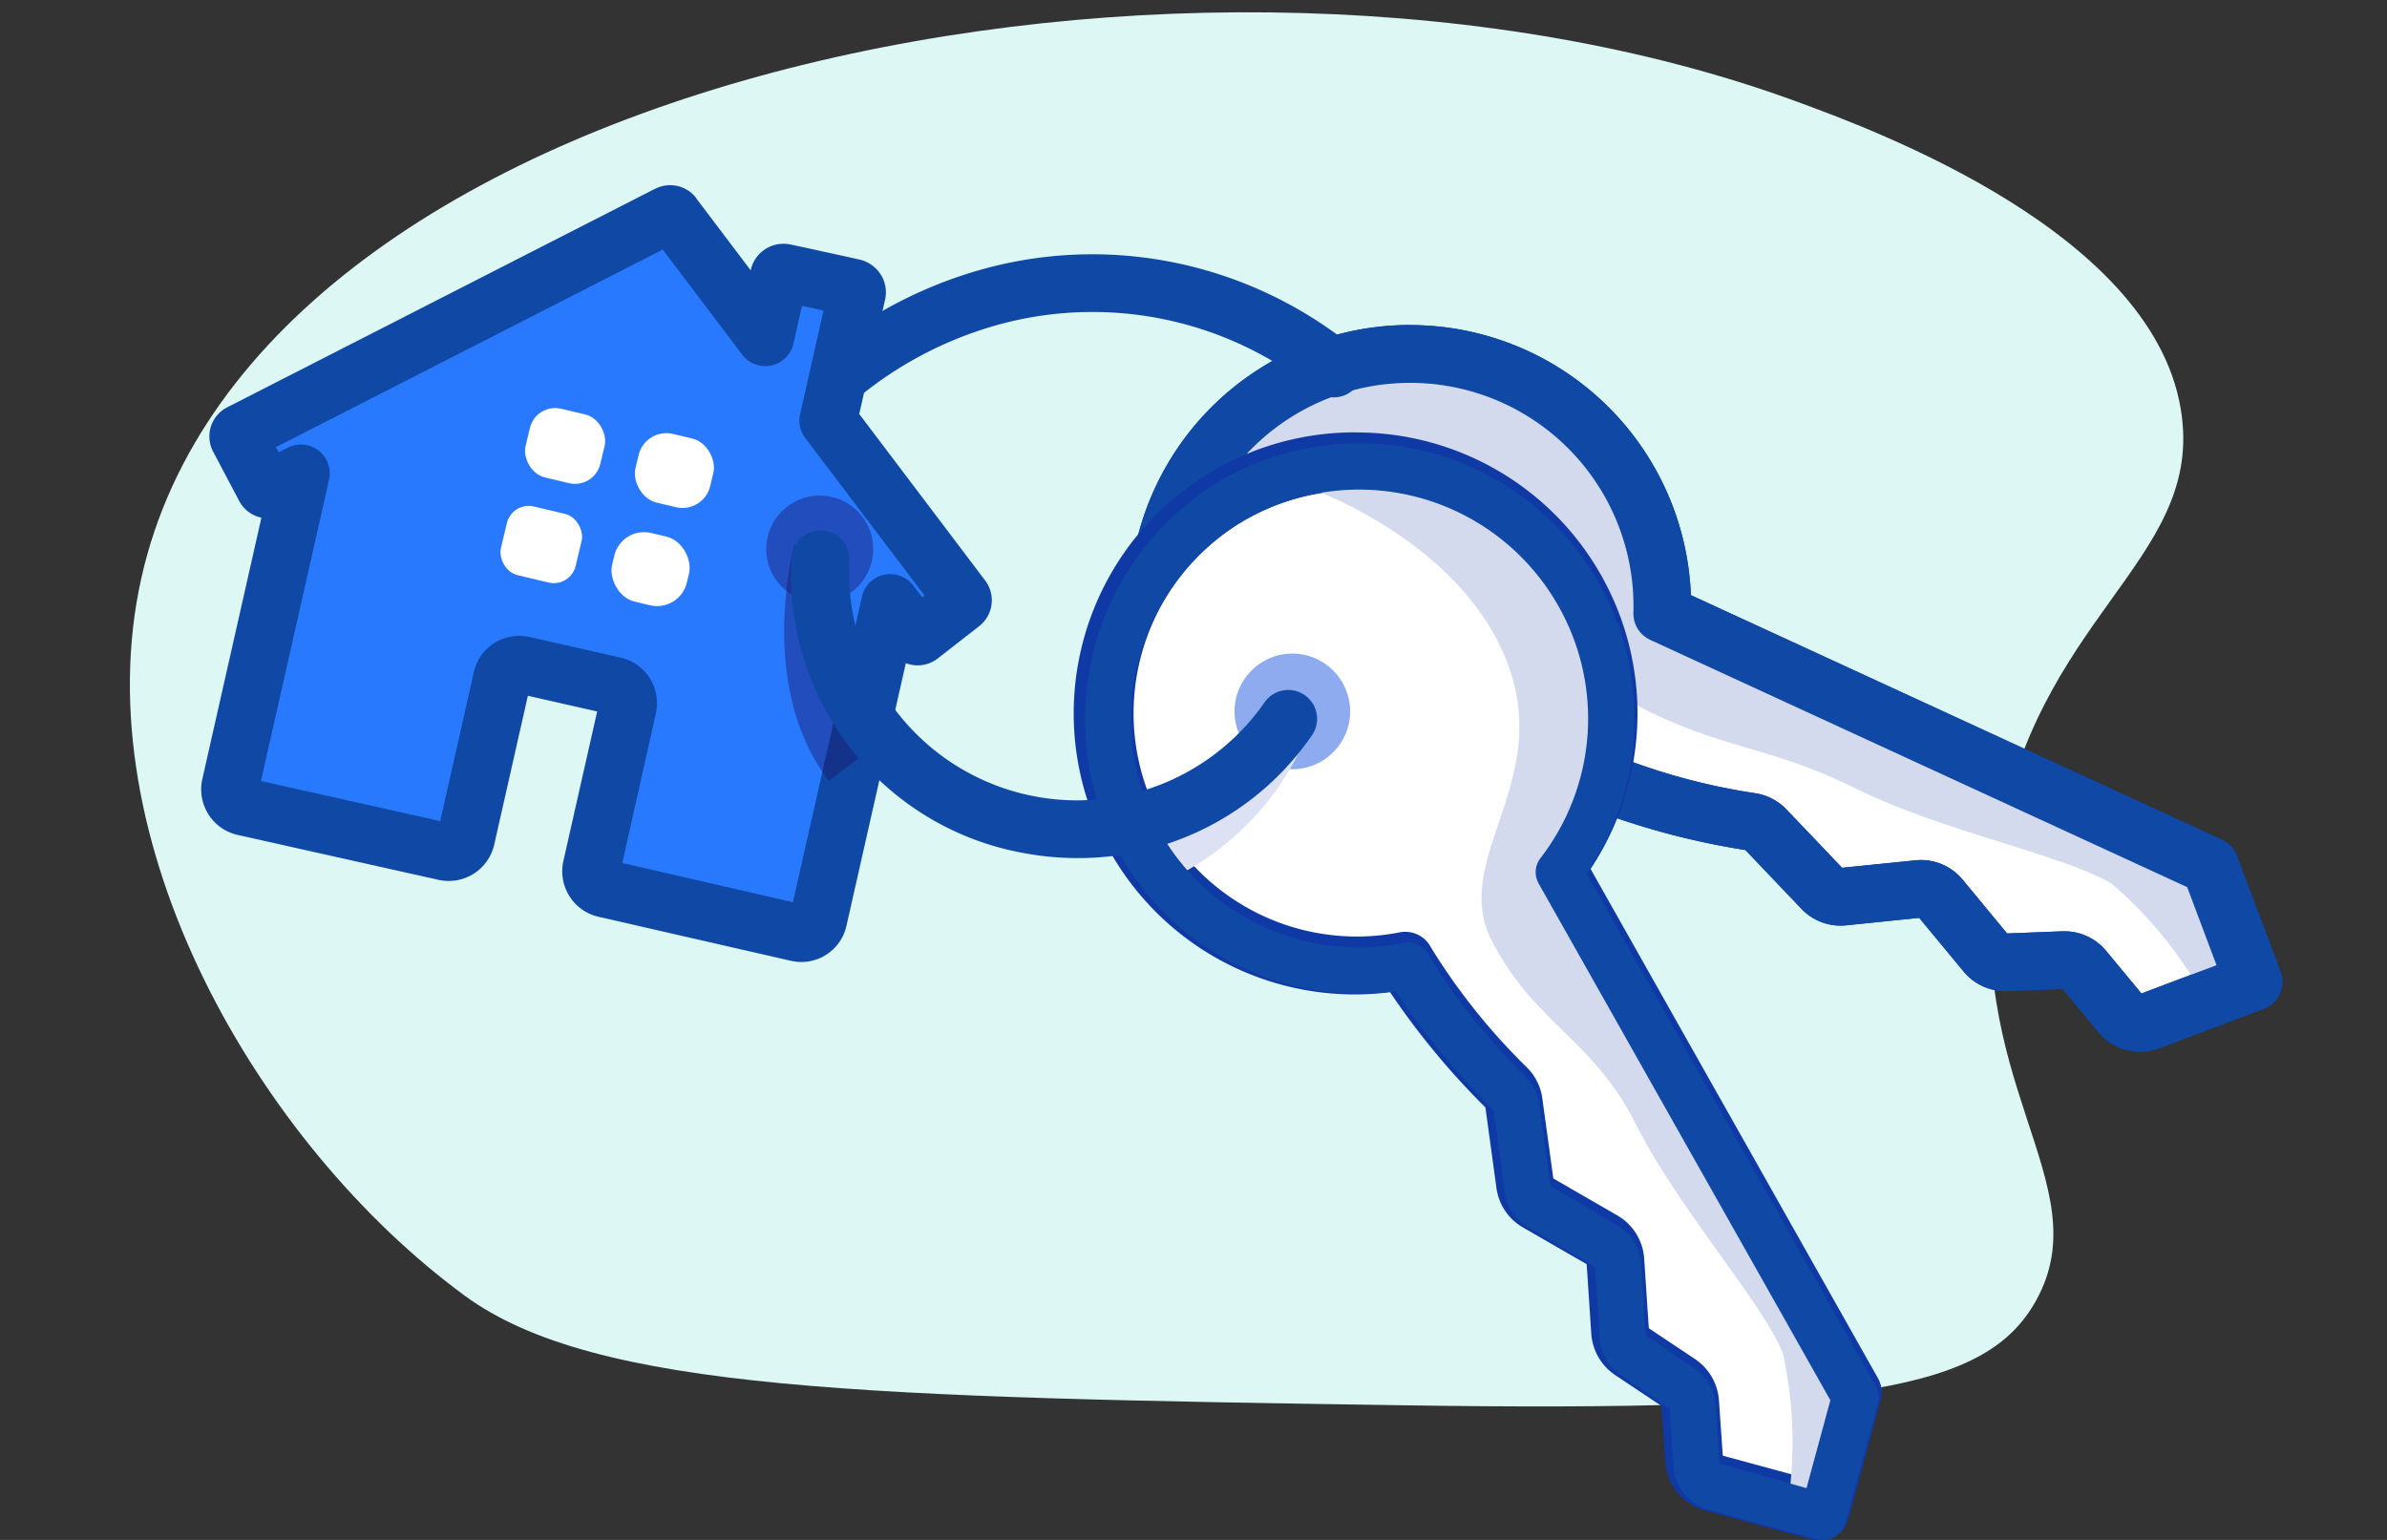
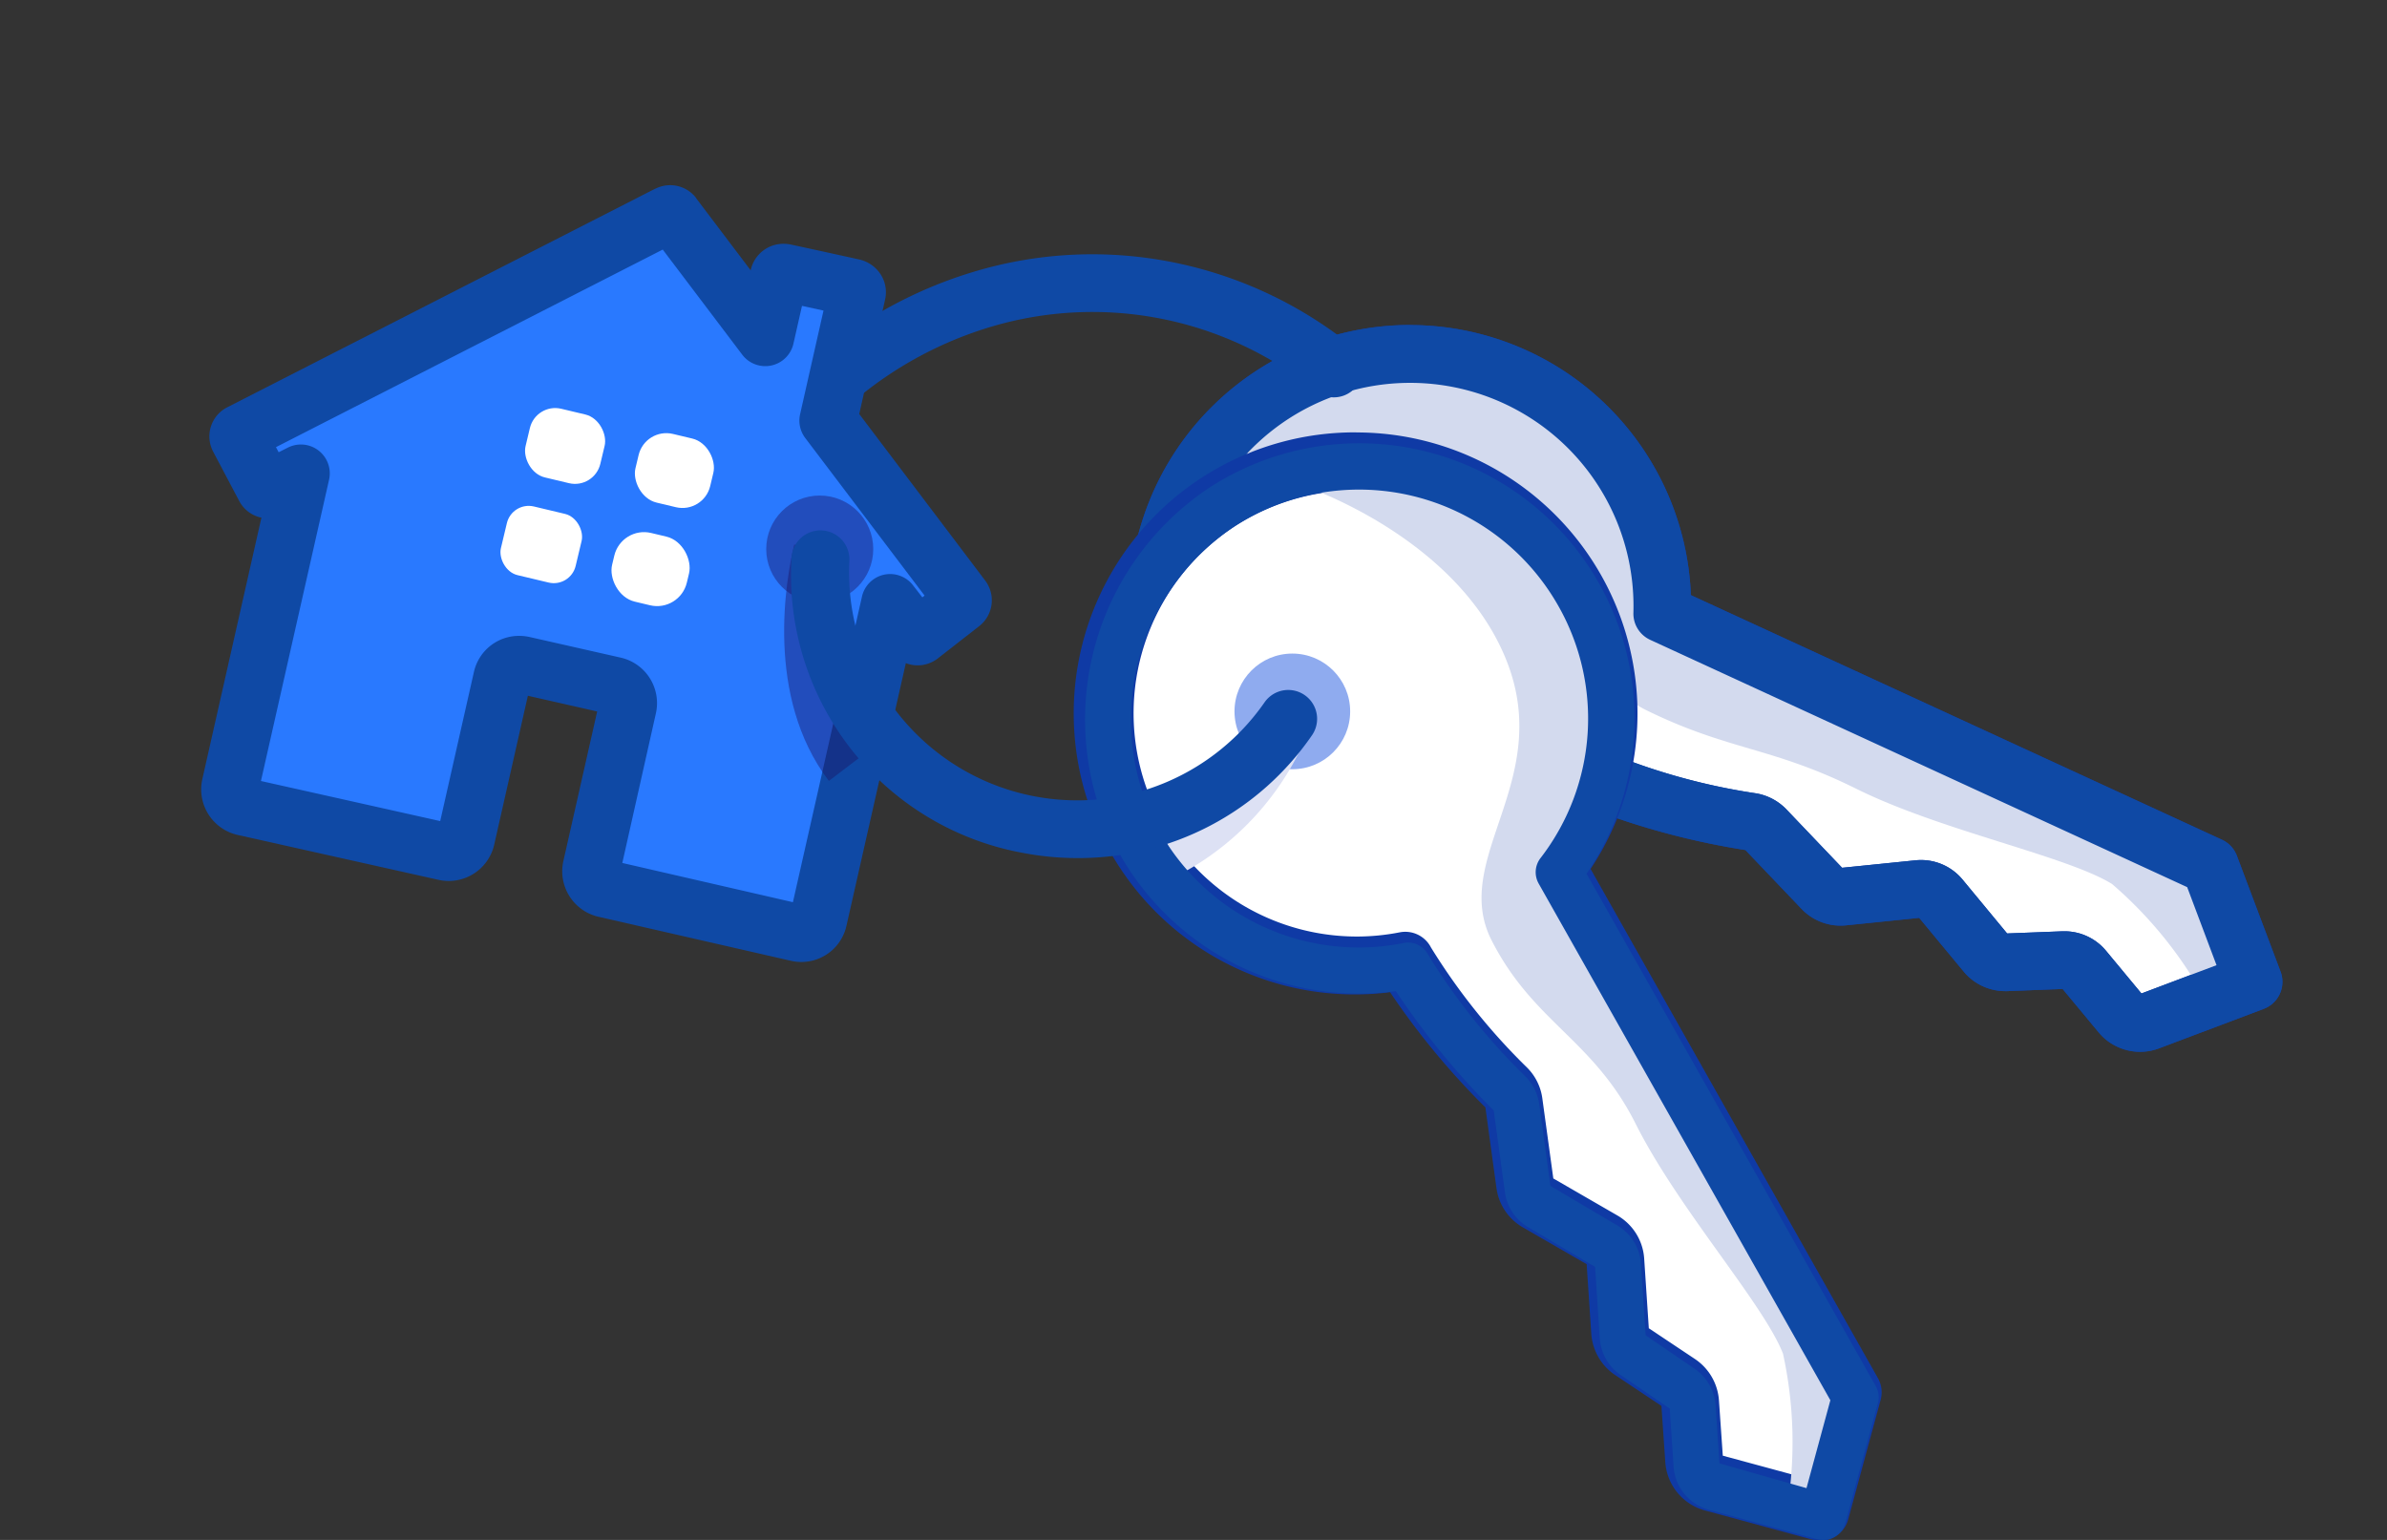
<svg xmlns="http://www.w3.org/2000/svg" width="62" height="40" viewBox="0 0 62 40">
  <rect x="0" y="0" width="62" height="40" fill="#333333" stroke="none" />
  <defs>
    <clipPath id="clip-my-mortgage">
      <rect width="62" height="40" />
    </clipPath>
  </defs>
  <g id="my-mortgage" clip-path="url(#clip-my-mortgage)">
    <g id="Group_841" data-name="Group 841" transform="translate(-297.422 -236.259)">
-       <path id="Path_1529" data-name="Path 1529" d="M301.093,251.276c-1.527,6.841,3.062,14.725,8.4,18.639,3.38,2.481,10.422,2.637,24.37,2.847,11.893.18,15.179-.417,16.451-2.733,1.675-3.049-2.016-5.675-1.018-11.728.986-5.987,5.261-7.444,4.8-11.206-.579-4.754-8.021-7.472-10.063-8.218C328.705,233.28,304.037,238.09,301.093,251.276Z" transform="translate(0)" fill="#dcf7f4" />
      <path id="Path_1530" data-name="Path 1530" d="M343.372,248.231a6.549,6.549,0,1,0,2.125,10.449,16.962,16.962,0,0,0,4.076,1.138.66.66,0,0,1,.366.194l1.48,1.552a.652.652,0,0,0,.537.2l1.956-.2a.65.65,0,0,1,.568.232l1.189,1.435a.65.65,0,0,0,.527.236l1.486-.058a.651.651,0,0,1,.526.235l.965,1.163a.652.652,0,0,0,.731.194l2.718-1.025-1.135-3.011-14.228-6.553A6.549,6.549,0,0,0,343.372,248.231Z" transform="translate(-6.659 -2.212)" fill="#fff" />
      <path id="Path_1530_-_Outline" data-name="Path 1530 - Outline" d="M340.715,246.915h0A7.3,7.3,0,0,1,348,253.93l13.794,6.353a.75.75,0,0,1,.388.417l1.135,3.011a.75.75,0,0,1-.437.966l-2.718,1.025a1.4,1.4,0,0,1-1.573-.417l-.933-1.125-1.437.056h-.053a1.4,1.4,0,0,1-1.083-.511l-1.153-1.392-1.9.194a1.4,1.4,0,0,1-1.157-.428l-1.457-1.528a19.733,19.733,0,0,1-3.76-.977,7.337,7.337,0,0,1-4.957,1.939,7.3,7.3,0,0,1,.014-14.6Zm20.176,14.6-13.948-6.424a.75.75,0,0,1-.436-.7,5.8,5.8,0,0,0-5.792-5.975h0a5.8,5.8,0,1,0,4.234,9.753.75.75,0,0,1,.888-.157,16.39,16.39,0,0,0,3.859,1.067,1.421,1.421,0,0,1,.785.416l1.447,1.517,1.907-.194a1.4,1.4,0,0,1,1.221.5l1.158,1.4,1.436-.056h.055a1.4,1.4,0,0,1,1.078.506l.92,1.109,1.95-.735Z" transform="translate(-6.659 -2.212)" fill="#0f3aa5" />
      <path id="Path_1531" data-name="Path 1531" d="M336.3,250.448s3.915-1.314,6.855.436,1.952,5.018,4.11,6.076,3.251.947,5.456,2.042,5.459,1.742,6.642,2.473a10.753,10.753,0,0,1,2.489,3.12l1.285-.833-1.192-2.99-14.349-6.281-1.077-3.67-2.924-2.436-2.752-.512-2.556.611Z" transform="translate(-7.083 -2.254)" fill="#d3daee" />
      <path id="Path_1532" data-name="Path 1532" d="M323.693,248.606a.75.75,0,0,1-.482-1.325,11.376,11.376,0,0,1,4.158-2.234,10.658,10.658,0,0,1,4.792-.276A10.8,10.8,0,0,1,337.105,247a.75.75,0,1,1-.94,1.169,9.22,9.22,0,0,0-8.378-1.684,9.885,9.885,0,0,0-3.612,1.943A.747.747,0,0,1,323.693,248.606Z" transform="translate(-4.569 -1.754)" fill="#0f49a5" />
      <path id="Path_1533" data-name="Path 1533" d="M340.715,246.915h0A7.3,7.3,0,0,1,348,253.93l13.794,6.353a.75.75,0,0,1,.388.417l1.135,3.011a.75.75,0,0,1-.437.966l-2.718,1.025a1.4,1.4,0,0,1-1.573-.417l-.933-1.125-1.437.056h-.053a1.4,1.4,0,0,1-1.083-.511l-1.153-1.392-1.9.194a1.4,1.4,0,0,1-1.157-.428l-1.457-1.528a19.733,19.733,0,0,1-3.76-.977,7.337,7.337,0,0,1-4.957,1.939,7.3,7.3,0,0,1,.014-14.6Zm20.176,14.6-13.948-6.424a.75.75,0,0,1-.436-.7,5.8,5.8,0,0,0-5.792-5.975h0a5.8,5.8,0,1,0,4.234,9.753.75.75,0,0,1,.888-.157,16.39,16.39,0,0,0,3.859,1.067,1.421,1.421,0,0,1,.785.416l1.447,1.517,1.907-.194a1.4,1.4,0,0,1,1.221.5l1.158,1.4,1.436-.056h.055a1.4,1.4,0,0,1,1.078.506l.92,1.109,1.95-.735Z" transform="translate(-6.659 -2.212)" fill="#0f49a5" />
      <path id="Path_1534" data-name="Path 1534" d="M344.631,254.41a6.549,6.549,0,1,0-4.394,9.715,16.959,16.959,0,0,0,2.638,3.309.651.651,0,0,1,.183.371l.291,2.124a.65.65,0,0,0,.319.475l1.7.983a.651.651,0,0,1,.323.521l.123,1.859a.651.651,0,0,0,.289.5l1.238.824a.65.65,0,0,1,.289.5l.1,1.507a.65.65,0,0,0,.479.585l2.8.76.843-3.106-7.7-13.642A6.549,6.549,0,0,0,344.631,254.41Z" transform="translate(-6.313 -2.908)" fill="#fff" />
      <path id="Path_1534_-_Outline" data-name="Path 1534 - Outline" d="M338.964,250.4h0a7.3,7.3,0,0,1,6.085,11.338l7.463,13.226a.75.75,0,0,1,.071.565l-.843,3.106a.75.75,0,0,1-.92.527l-2.8-.76a1.4,1.4,0,0,1-1.031-1.259l-.1-1.457-1.2-.8a1.409,1.409,0,0,1-.622-1.074l-.12-1.807-1.656-.956a1.392,1.392,0,0,1-.687-1.024l-.287-2.092a19.708,19.708,0,0,1-2.476-2.993,7.3,7.3,0,1,1-.879-14.542Zm12.091,25.033-7.547-13.374a.75.75,0,0,1,.058-.826,5.8,5.8,0,0,0-7.751-8.4,5.8,5.8,0,0,0,3.156,10.661,5.8,5.8,0,0,0,1.12-.109.75.75,0,0,1,.812.393,16.367,16.367,0,0,0,2.5,3.124,1.391,1.391,0,0,1,.393.8l.285,2.076,1.66.959a1.4,1.4,0,0,1,.7,1.121l.12,1.811,1.2.8a1.409,1.409,0,0,1,.622,1.073l.1,1.437,2.01.545Z" transform="translate(-6.313 -2.908)" fill="#0f3aa5" />
      <path id="Path_1535" data-name="Path 1535" transform="translate(-6.803 -3.71)" fill="#0f3aa5" />
      <circle id="Ellipse_357" data-name="Ellipse 357" cx="1.502" cy="1.502" r="1.502" transform="translate(329.487 253.236)" fill="#8fabef" />
      <path id="Path_1536" data-name="Path 1536" d="M334.92,263.5l-.5-.864a6.29,6.29,0,0,0,2.859-3.275l.945.327A7.273,7.273,0,0,1,334.92,263.5Z" transform="translate(-6.759 -4.579)" fill="#dde1f4" />
      <path id="Path_1537" data-name="Path 1537" d="M338.917,251.869s3.918,1.3,5.218,4.467-1.454,5.184-.364,7.325,2.639,2.567,3.743,4.768,3.319,4.672,3.825,5.966a10.754,10.754,0,0,1,.115,3.99l.92.25.843-3.106-7.7-13.642,1.344-3.58-.874-3.7-1.893-2.062-2.41-1.048Z" transform="translate(-7.606 -2.976)" fill="#d3daee" />
      <g id="Group_835" data-name="Group 835" transform="translate(325.595 247.769)">
        <path id="Path_1538" data-name="Path 1538" d="M350.895,279.046a.563.563,0,0,1-.1-.018l-2.8-.761a1.249,1.249,0,0,1-.921-1.124l-.1-1.506-1.261-.862a1.26,1.26,0,0,1-.556-.96l-.122-1.859-1.728-1.025a1.245,1.245,0,0,1-.614-.914l-.291-2.124a20.162,20.162,0,0,1-2.542-3.1,7.146,7.146,0,0,1-7.159-3.536,7.233,7.233,0,0,1,2.322-9.546,7.149,7.149,0,0,1,9.79,10.032l7.509,13.305a.6.6,0,0,1,.057.453l-.843,3.106a.6.6,0,0,1-.634.44Zm-10.671-15.514a.6.6,0,0,1,.479.323,16.463,16.463,0,0,0,2.53,3.162,1.267,1.267,0,0,1,.351.712l.291,2.124,1.727,1.021a1.245,1.245,0,0,1,.623,1l.123,1.859,1.261.861a1.261,1.261,0,0,1,.556.959l.1,1.507,2.261.643.62-2.283L343.57,262a.6.6,0,0,1,.046-.661,5.927,5.927,0,0,0,.427-6.617h0a5.948,5.948,0,0,0-8.376-2,6.017,6.017,0,0,0-1.931,7.942,5.935,5.935,0,0,0,6.316,2.881A.619.619,0,0,1,340.224,263.532Z" transform="translate(-331.777 -250.558)" fill="#0f49a5" />
      </g>
      <path id="Path_1539" data-name="Path 1539" d="M323.071,253.1l-3.482-4.605.748-3.311a.125.125,0,0,0-.1-.146c-.366-.081-1.406-.309-1.769-.386a.125.125,0,0,0-.153.088l-.359,1.591-2.393-3.164a.1.1,0,0,0-.125-.029l-11.119,5.68a.1.1,0,0,0-.042.134l.676,1.28a.1.1,0,0,0,.132.042l.811-.407-1.832,8.107a.462.462,0,0,0,.349.552l5.218,1.166a.462.462,0,0,0,.552-.349l.937-4.146a.462.462,0,0,1,.552-.349l2.363.535a.462.462,0,0,1,.349.552l-.941,4.166a.462.462,0,0,0,.348.552l4.993,1.143a.462.462,0,0,0,.552-.349l1.58-6.99.277-1.227.645.83a.1.1,0,0,0,.139.018l1.078-.84A.1.1,0,0,0,323.071,253.1Z" transform="translate(-0.649 -1.306)" fill="#2979ff" />
      <path id="Path_1539_-_Outline" data-name="Path 1539 - Outline" d="M318.884,262.553a1.215,1.215,0,0,1-.267-.03l-5-1.144a1.213,1.213,0,0,1-.913-1.448l.878-3.885-1.8-.408-.874,3.866a1.212,1.212,0,0,1-1.448.915l-5.217-1.166a1.214,1.214,0,0,1-.917-1.449l1.535-6.792a.845.845,0,0,1-.578-.436l-.675-1.278a.848.848,0,0,1,.365-1.153l11.119-5.68.006,0a.85.85,0,0,1,1.054.242l0,.006,1.42,1.877,0-.016a.867.867,0,0,1,.854-.676.9.9,0,0,1,.189.02c.363.077,1.408.306,1.773.387a.894.894,0,0,1,.561.393.857.857,0,0,1,.111.65h0l-.671,2.971,3.272,4.327a.851.851,0,0,1-.157,1.184l-1.076.839a.854.854,0,0,1-.522.179h0a.852.852,0,0,1-.307-.057l-1.542,6.821A1.2,1.2,0,0,1,318.884,262.553Zm-4.649-2.572L318.666,261l1.793-7.935a.75.75,0,0,1,1.324-.3l.245.316.058-.045-3.1-4.094a.75.75,0,0,1-.133-.618l.608-2.692-.559-.122-.222.981a.75.75,0,0,1-1.33.287l-2.065-2.73-10.046,5.132.07.132.241-.121a.75.75,0,0,1,1.068.836l-1.769,7.825,4.656,1.041.874-3.866a1.2,1.2,0,0,1,1.182-.945,1.217,1.217,0,0,1,.267.03l2.364.535a1.212,1.212,0,0,1,.915,1.449Z" transform="translate(-0.649 -1.306)" fill="#0f49a5" />
      <path id="Path_1540" data-name="Path 1540" d="M323.31,260.018c-1.668-2.188-1.113-5.25-.9-6.137l.973.23c-.184.778-.676,3.461.726,5.3Z" transform="translate(-4.359 -3.475)" fill="#1b1464" opacity="0.43" />
      <circle id="Ellipse_358" data-name="Ellipse 358" cx="1.39" cy="1.39" r="1.39" transform="translate(317.324 249.131)" fill="#1b1464" opacity="0.43" />
      <path id="Path_1541" data-name="Path 1541" d="M329.874,262.09a7.557,7.557,0,0,1-1.426-.136,7.338,7.338,0,0,1-6-7.678.75.75,0,0,1,1.5.108,5.925,5.925,0,0,0,10.783,3.664.75.75,0,0,1,1.24.844A7.353,7.353,0,0,1,329.874,262.09Z" transform="translate(-4.466 -3.542)" fill="#0f49a5" />
      <rect id="Rectangle_587" data-name="Rectangle 587" width="1.995" height="1.833" rx="0.676" transform="matrix(0.973, 0.232, -0.232, 0.973, 311.342, 246.72)" fill="#fff" />
      <rect id="Rectangle_588" data-name="Rectangle 588" width="1.995" height="1.833" rx="0.74" transform="matrix(0.973, 0.232, -0.232, 0.973, 314.181, 247.359)" fill="#fff" />
      <rect id="Rectangle_589" data-name="Rectangle 589" width="1.995" height="1.833" rx="0.583" transform="matrix(0.973, 0.232, -0.232, 0.973, 310.723, 249.28)" fill="#fff" />
      <rect id="Rectangle_590" data-name="Rectangle 590" width="1.995" height="1.833" rx="0.794" transform="matrix(0.973, 0.232, -0.232, 0.973, 313.562, 249.919)" fill="#fff" />
    </g>
  </g>
</svg>